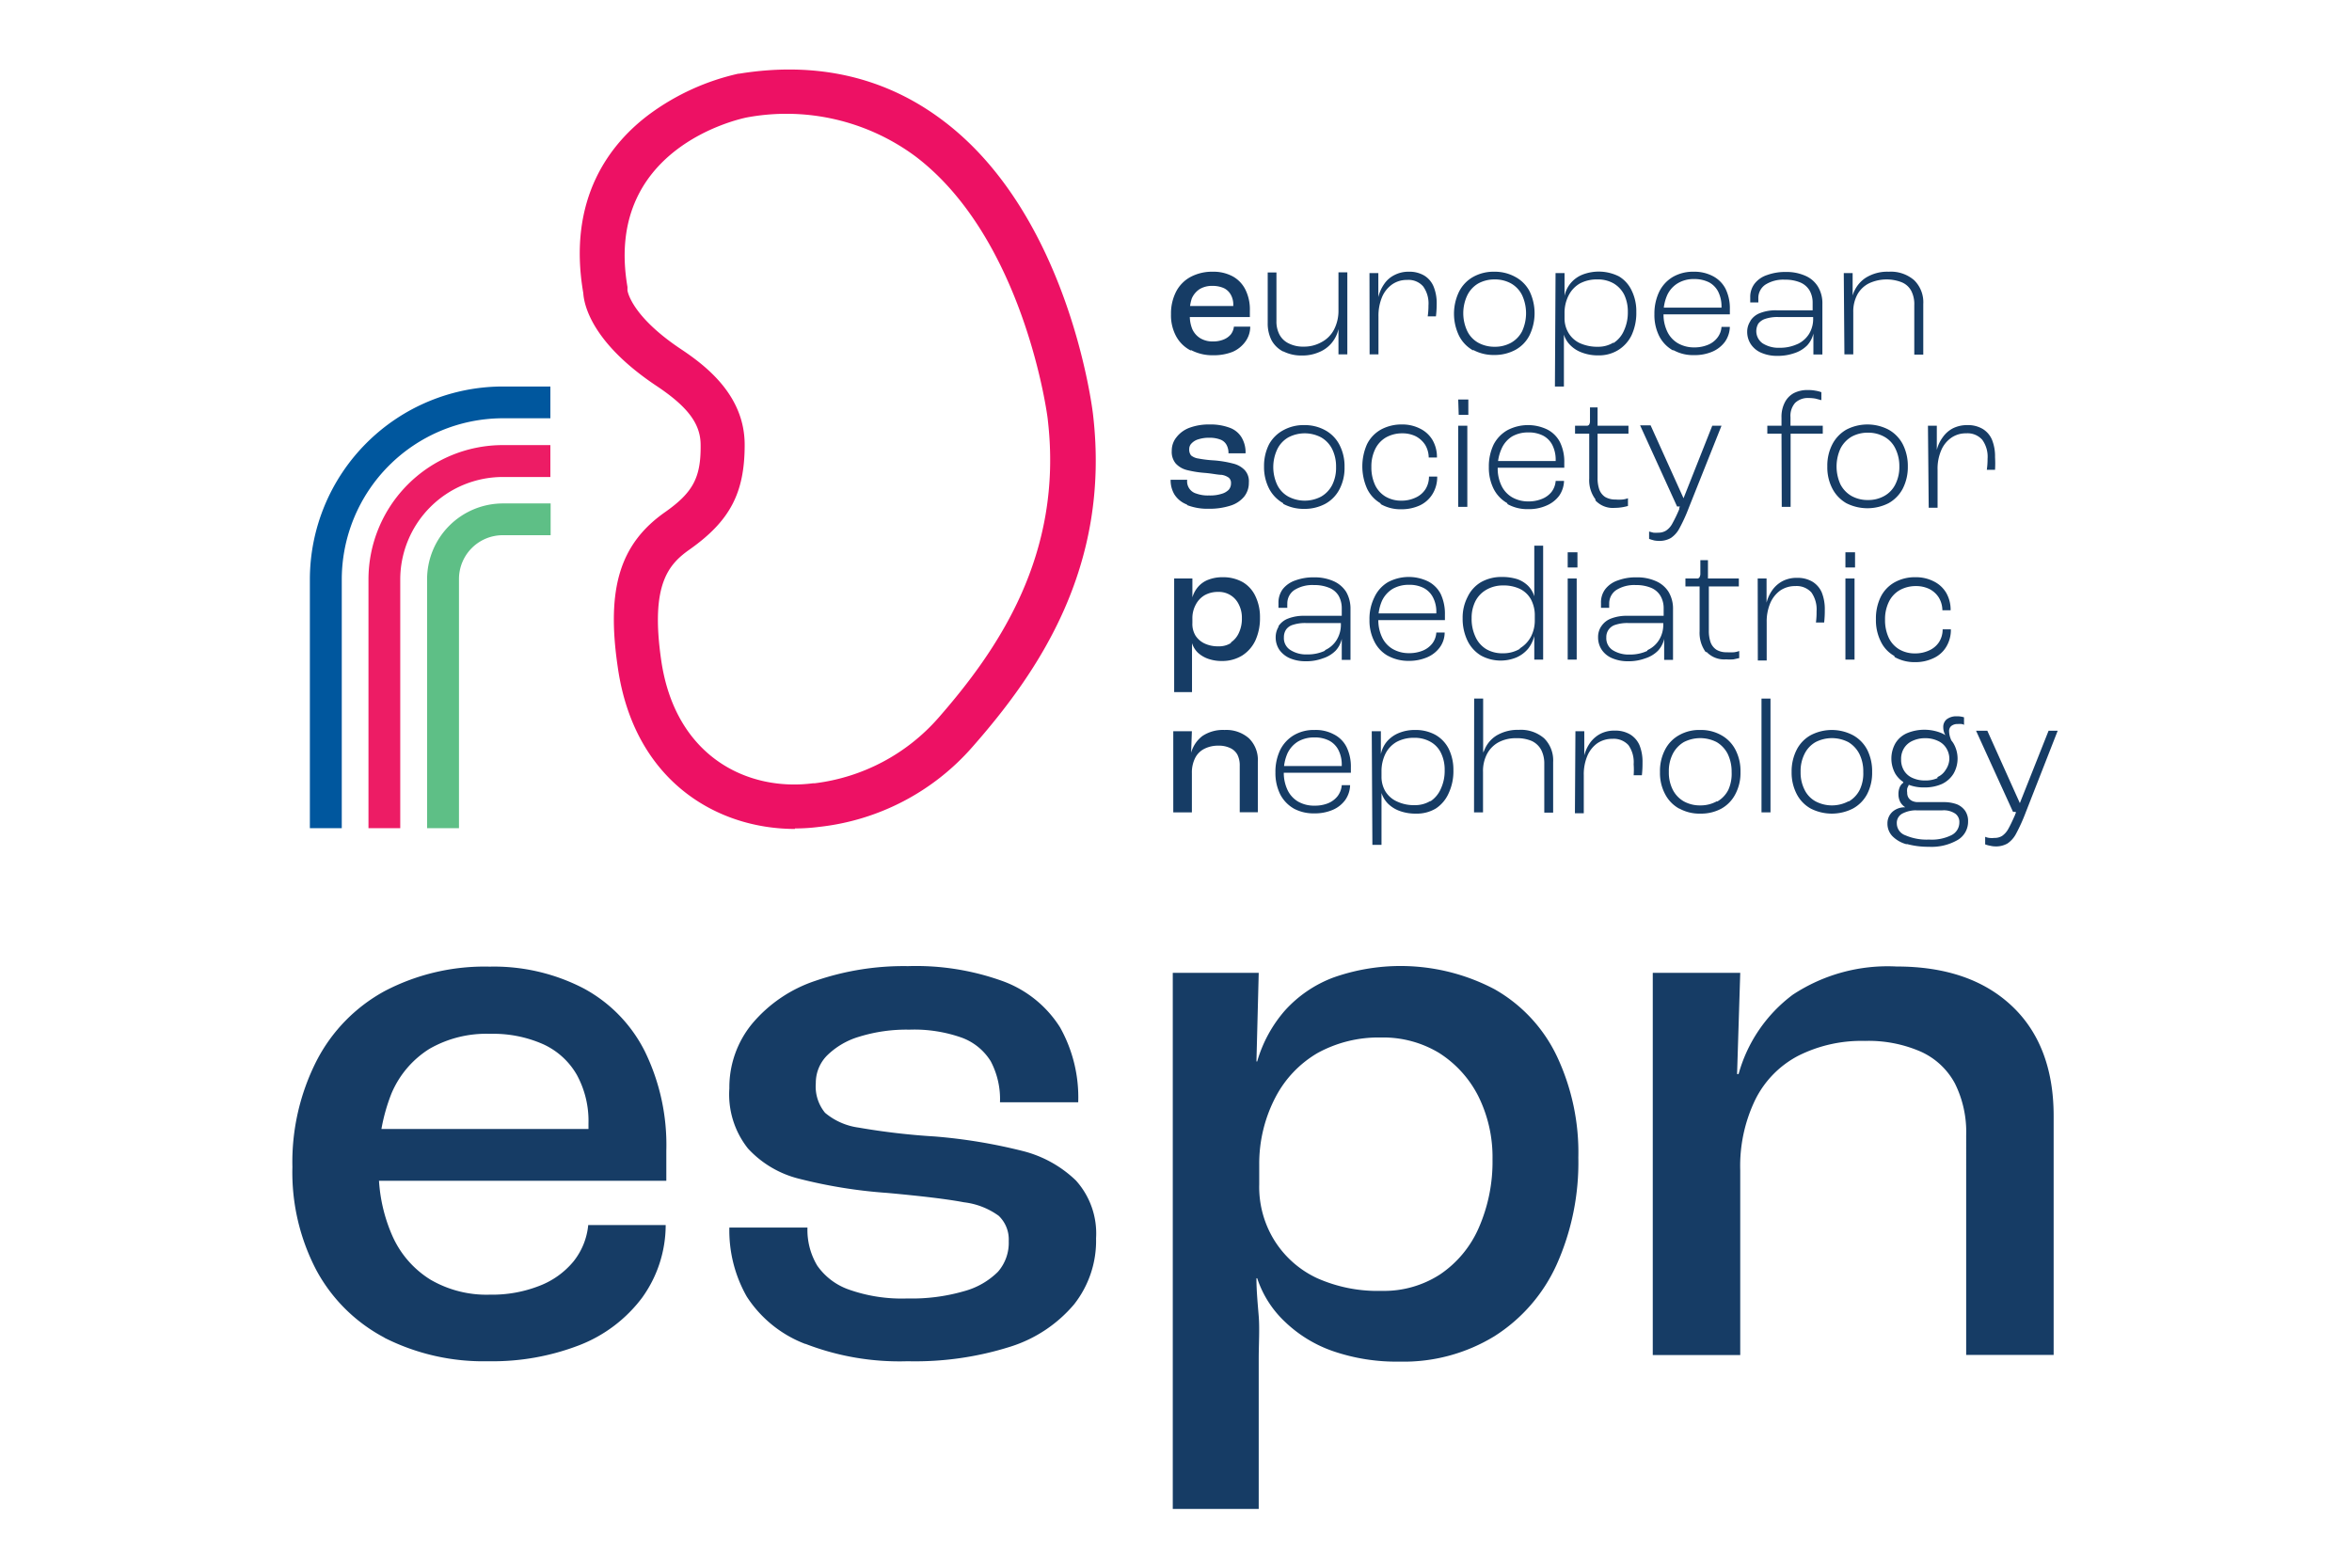
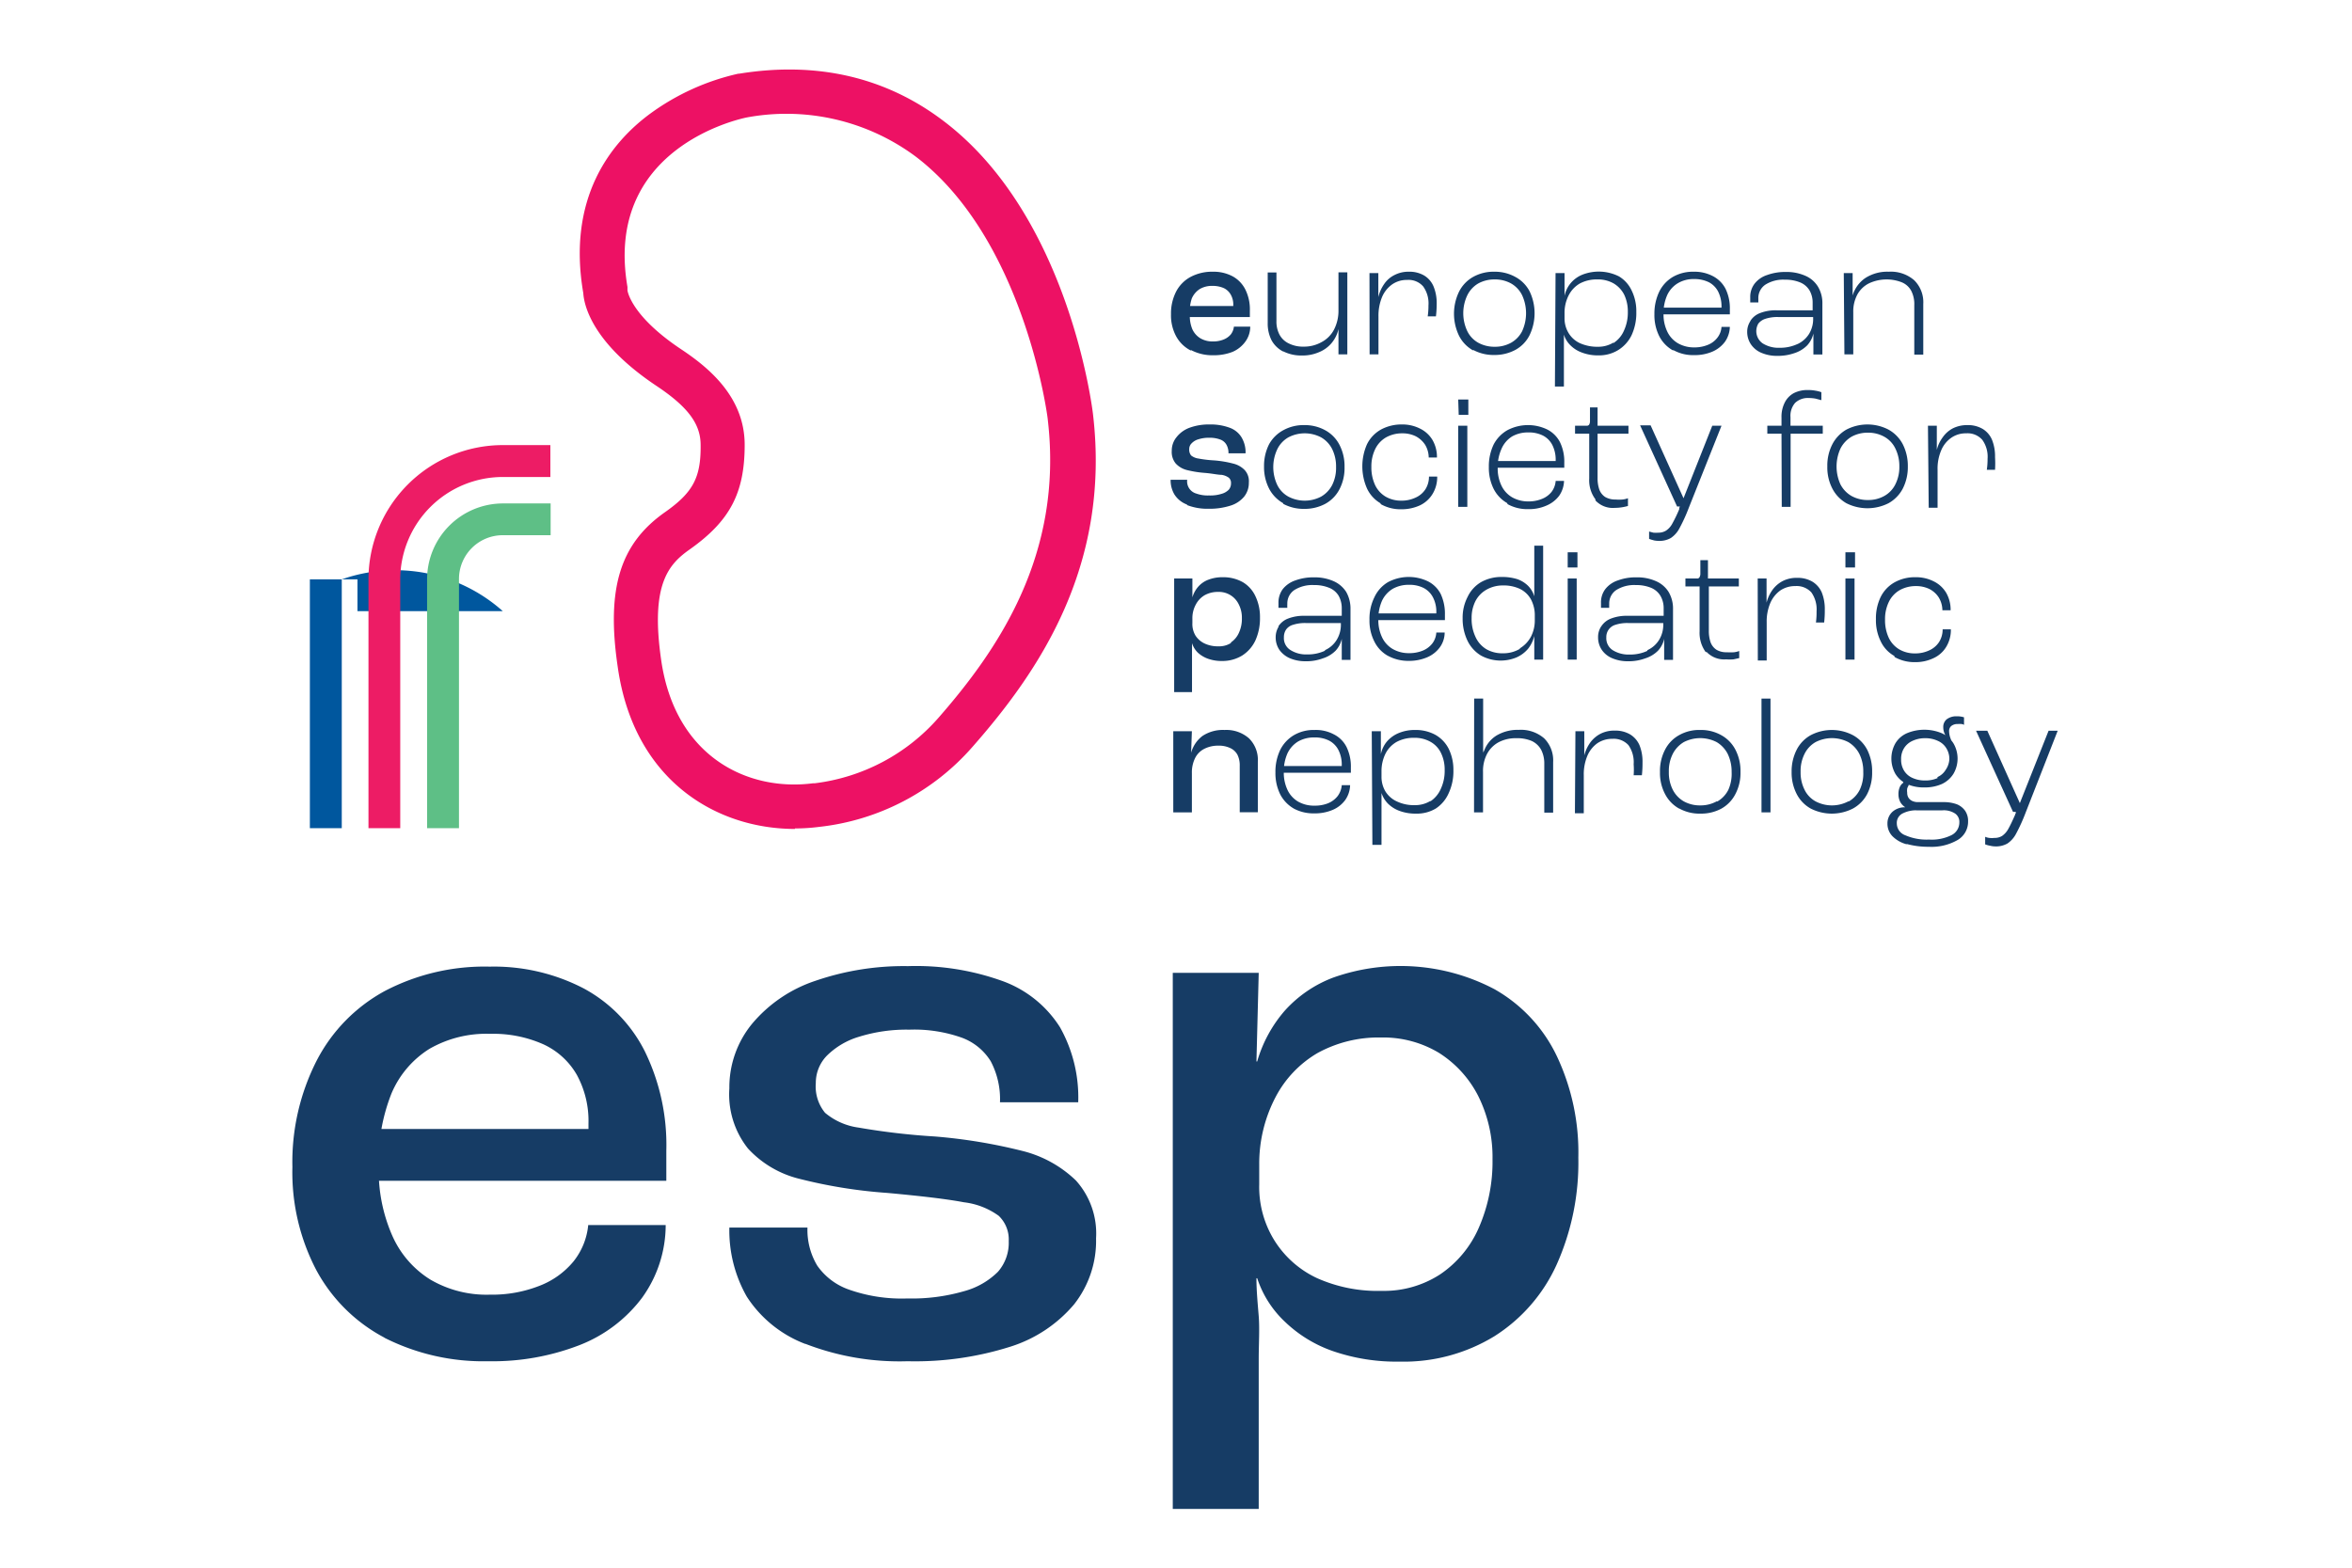
<svg xmlns="http://www.w3.org/2000/svg" viewBox="0 0 185.81 123.87">
  <defs>
    <style>.a0877fdf-6d6d-4d71-ad90-039788b2b3fc{fill:none;}.a06229c1-b906-439f-afc8-326bdd661a09{clip-path:url(#f437cc90-5b82-41fe-87cb-b2f86b7b2838);}.b7a52878-1a72-4dab-ae6d-66e60416216b{fill:#163c65;}.bfb10c3c-e67c-4f01-bd4c-2a57ccf7057b{fill:#ed1164;}.f909f30e-388f-4b64-9d5c-e13e3996b5a1{fill:#00579e;}.b8755bca-28fe-464d-9a4c-6f09eca84dd7{fill:#ed1c65;}.a35e6124-6bba-4d62-801b-93388ae0ed17{fill:#5ebf86;}</style>
    <clipPath id="f437cc90-5b82-41fe-87cb-b2f86b7b2838">
      <rect class="a0877fdf-6d6d-4d71-ad90-039788b2b3fc" width="185.81" height="123.87" />
    </clipPath>
  </defs>
  <g id="ab250a0b-7db6-4c1e-9a53-165f5016cd27" data-name="Layer 2">
    <g id="b6db4e8c-8201-4758-99c1-1e230ac1f0c7" data-name="header">
      <g class="a06229c1-b906-439f-afc8-326bdd661a09">
        <g class="a06229c1-b906-439f-afc8-326bdd661a09">
          <path class="b7a52878-1a72-4dab-ae6d-66e60416216b" d="M94.06,27.69a2.72,2.72,0,0,1-1.15-1.13,3.48,3.48,0,0,1-.4-1.73,3.8,3.8,0,0,1,.4-1.78,2.76,2.76,0,0,1,1.15-1.17,3.63,3.63,0,0,1,1.76-.41,3.2,3.2,0,0,1,1.57.37,2.43,2.43,0,0,1,1,1.05,3.51,3.51,0,0,1,.35,1.66v.5H93l0-.87h4.43v-.09a1.57,1.57,0,0,0-.2-.81,1.23,1.23,0,0,0-.56-.52,2.17,2.17,0,0,0-.89-.17,1.88,1.88,0,0,0-1,.25,1.68,1.68,0,0,0-.63.75A3.24,3.24,0,0,0,94,24.83,2.73,2.73,0,0,0,94.19,26a1.63,1.63,0,0,0,.64.73,1.88,1.88,0,0,0,1,.25,2.16,2.16,0,0,0,.83-.15,1.43,1.43,0,0,0,.57-.4,1.22,1.22,0,0,0,.25-.62h1.29A2,2,0,0,1,98.38,27a2.44,2.44,0,0,1-1,.8,4,4,0,0,1-1.53.27,3.6,3.6,0,0,1-1.74-.4" />
          <path class="b7a52878-1a72-4dab-ae6d-66e60416216b" d="M101.36,27.77a2.17,2.17,0,0,1-.91-.89,2.92,2.92,0,0,1-.3-1.35v-4h.69v3.85a2.21,2.21,0,0,0,.24,1.06,1.62,1.62,0,0,0,.74.7,2.51,2.51,0,0,0,1.18.25,2.79,2.79,0,0,0,1.39-.35,2.32,2.32,0,0,0,1-1,3.24,3.24,0,0,0,.35-1.52v-3h.7V28h-.7q0-1,0-2h0a2.59,2.59,0,0,1-.52,1.08,2.53,2.53,0,0,1-1,.74,3.25,3.25,0,0,1-1.35.27,3.17,3.17,0,0,1-1.48-.32" />
          <path class="b7a52878-1a72-4dab-ae6d-66e60416216b" d="M108.19,21.58h.7l0,1.9h0a3,3,0,0,1,.47-1.05,2.11,2.11,0,0,1,.81-.7,2.39,2.39,0,0,1,1.13-.26,2.29,2.29,0,0,1,1.21.3,1.84,1.84,0,0,1,.74.86,3.46,3.46,0,0,1,.25,1.37,8.26,8.26,0,0,1-.06,1h-.65a5.75,5.75,0,0,0,.06-.87,2.29,2.29,0,0,0-.42-1.5,1.53,1.53,0,0,0-1.27-.51,2,2,0,0,0-1.19.36,2.34,2.34,0,0,0-.79,1,3.85,3.85,0,0,0-.28,1.52v3h-.7Z" />
          <path class="b7a52878-1a72-4dab-ae6d-66e60416216b" d="M116.38,27.69a2.74,2.74,0,0,1-1.11-1.15,4,4,0,0,1,0-3.5,2.76,2.76,0,0,1,1.11-1.16,3.31,3.31,0,0,1,1.67-.41,3.35,3.35,0,0,1,1.66.41A2.73,2.73,0,0,1,120.83,23a4,4,0,0,1,0,3.5,2.7,2.7,0,0,1-1.12,1.15,3.45,3.45,0,0,1-1.66.4,3.41,3.41,0,0,1-1.67-.4m3-.57a2.19,2.19,0,0,0,.87-.91,3.41,3.41,0,0,0,0-2.84,2.18,2.18,0,0,0-.87-.93,2.61,2.61,0,0,0-1.3-.32,2.64,2.64,0,0,0-1.3.32,2.21,2.21,0,0,0-.86.93,3.31,3.31,0,0,0,0,2.84,2.1,2.1,0,0,0,.86.91,2.64,2.64,0,0,0,1.3.32,2.61,2.61,0,0,0,1.3-.32" />
          <path class="b7a52878-1a72-4dab-ae6d-66e60416216b" d="M122.89,21.58h.71l0,1.8h0a2.29,2.29,0,0,1,.48-1,2.36,2.36,0,0,1,.94-.68,3.55,3.55,0,0,1,2.88.14,2.56,2.56,0,0,1,1,1.11,3.7,3.7,0,0,1,.37,1.7,4.18,4.18,0,0,1-.37,1.83,2.83,2.83,0,0,1-1.06,1.18,2.87,2.87,0,0,1-1.56.42,3.51,3.51,0,0,1-1.3-.22,2.46,2.46,0,0,1-.92-.58,2,2,0,0,1-.51-.84h0c0,.21,0,.42,0,.64s0,.48,0,.76v2.7h-.71Zm4.57,5.53a2.2,2.2,0,0,0,.84-1,3.38,3.38,0,0,0,.3-1.47,3.06,3.06,0,0,0-.29-1.36,2.19,2.19,0,0,0-.84-.89,2.5,2.5,0,0,0-1.28-.31,2.82,2.82,0,0,0-1.38.32,2.26,2.26,0,0,0-.88.93,3,3,0,0,0-.33,1.4v.41a2.23,2.23,0,0,0,.31,1.16,2.06,2.06,0,0,0,.89.81,3.33,3.33,0,0,0,1.44.29,2.28,2.28,0,0,0,1.22-.33" />
          <path class="b7a52878-1a72-4dab-ae6d-66e60416216b" d="M132.17,27.69a2.7,2.7,0,0,1-1.09-1.13,3.71,3.71,0,0,1-.38-1.73,4,4,0,0,1,.38-1.78,2.79,2.79,0,0,1,1.08-1.17,3.19,3.19,0,0,1,1.64-.41,3.13,3.13,0,0,1,1.52.35,2.33,2.33,0,0,1,1,1,3.52,3.52,0,0,1,.34,1.62v.4H131v-.53h5v-.07a2.58,2.58,0,0,0-.26-1.19,1.73,1.73,0,0,0-.74-.75,2.59,2.59,0,0,0-1.17-.25,2.41,2.41,0,0,0-1.28.33,2.14,2.14,0,0,0-.84.94,3.49,3.49,0,0,0-.29,1.48,3.12,3.12,0,0,0,.3,1.41,2.11,2.11,0,0,0,.85.92,2.53,2.53,0,0,0,1.28.32,2.76,2.76,0,0,0,1.07-.2,1.77,1.77,0,0,0,.75-.56,1.54,1.54,0,0,0,.33-.86h.66a2.16,2.16,0,0,1-.39,1.18,2.45,2.45,0,0,1-1,.78,3.56,3.56,0,0,1-1.44.27,3.19,3.19,0,0,1-1.64-.4" />
          <path class="b7a52878-1a72-4dab-ae6d-66e60416216b" d="M138.29,25.34a1.54,1.54,0,0,1,.75-.6,3.37,3.37,0,0,1,1.32-.22h2.84v-.58a1.93,1.93,0,0,0-.25-1,1.56,1.56,0,0,0-.75-.63,3.05,3.05,0,0,0-1.19-.21,2.64,2.64,0,0,0-1.54.39,1.27,1.27,0,0,0-.56,1.1c0,.12,0,.22,0,.31h-.64c0-.11,0-.24,0-.4a1.72,1.72,0,0,1,.34-1.08,2.06,2.06,0,0,1,1-.69,4.14,4.14,0,0,1,1.48-.24,3.63,3.63,0,0,1,1.53.3,2.17,2.17,0,0,1,1,.86,2.52,2.52,0,0,1,.35,1.36v4h-.71q0-.42,0-.78c0-.24,0-.53,0-.88h0a2.07,2.07,0,0,1-.49.94,2.48,2.48,0,0,1-1,.61,4,4,0,0,1-1.36.22,3.1,3.1,0,0,1-1.23-.23,1.86,1.86,0,0,1-.84-.66,1.76,1.76,0,0,1-.31-1,1.53,1.53,0,0,1,.24-.84M142,27.19a2.14,2.14,0,0,0,.92-.81,2.27,2.27,0,0,0,.32-1.24v-.09h-2.77a3,3,0,0,0-1,.14,1.14,1.14,0,0,0-.56.38,1.18,1.18,0,0,0,.34,1.56,2.34,2.34,0,0,0,1.34.35,3.24,3.24,0,0,0,1.4-.29" />
          <path class="b7a52878-1a72-4dab-ae6d-66e60416216b" d="M145.66,21.58h.7l0,1.77h0a2.54,2.54,0,0,1,1-1.38,3.22,3.22,0,0,1,1.86-.5,2.81,2.81,0,0,1,2,.67,2.44,2.44,0,0,1,.72,1.88v4h-.71V24.13A2.31,2.31,0,0,0,151,23a1.49,1.49,0,0,0-.75-.69,3.29,3.29,0,0,0-2.58.07,2.14,2.14,0,0,0-.93.88,2.81,2.81,0,0,0-.33,1.4V28h-.7Z" />
          <path class="b7a52878-1a72-4dab-ae6d-66e60416216b" d="M93.78,39.87a2,2,0,0,1-1-.8,2.2,2.2,0,0,1-.3-1.16h1.31A1,1,0,0,0,94.51,39a2.69,2.69,0,0,0,1,.15,3,3,0,0,0,1-.13,1.29,1.29,0,0,0,.56-.32.76.76,0,0,0,.18-.51.54.54,0,0,0-.17-.44,1.28,1.28,0,0,0-.58-.23c-.28,0-.71-.1-1.28-.15a8.46,8.46,0,0,1-1.46-.23,1.79,1.79,0,0,1-.88-.52,1.43,1.43,0,0,1-.31-1,1.67,1.67,0,0,1,.38-1.08A2.31,2.31,0,0,1,94,33.79a4.38,4.38,0,0,1,1.55-.25,4.32,4.32,0,0,1,1.6.26,1.82,1.82,0,0,1,.94.77,2.3,2.3,0,0,1,.31,1.25H97.05a1.29,1.29,0,0,0-.16-.68.92.92,0,0,0-.49-.41,2.38,2.38,0,0,0-.88-.14,2.66,2.66,0,0,0-.84.12,1.18,1.18,0,0,0-.54.32.62.62,0,0,0-.19.46.73.73,0,0,0,.15.5,1.17,1.17,0,0,0,.57.24,9.42,9.42,0,0,0,1.26.15,8.45,8.45,0,0,1,1.49.25,1.88,1.88,0,0,1,.9.5,1.3,1.3,0,0,1,.34,1,1.73,1.73,0,0,1-.37,1.11,2.27,2.27,0,0,1-1.07.71,5.36,5.36,0,0,1-1.73.25,4.42,4.42,0,0,1-1.71-.29" />
          <path class="b7a52878-1a72-4dab-ae6d-66e60416216b" d="M101.37,39.76a2.8,2.8,0,0,1-1.11-1.15,3.73,3.73,0,0,1-.4-1.75,3.78,3.78,0,0,1,.4-1.76A2.8,2.8,0,0,1,101.37,34a3.31,3.31,0,0,1,1.67-.41,3.35,3.35,0,0,1,1.66.41,2.76,2.76,0,0,1,1.12,1.15,3.66,3.66,0,0,1,.4,1.76,3.62,3.62,0,0,1-.4,1.75,2.76,2.76,0,0,1-1.12,1.15,3.45,3.45,0,0,1-1.66.4,3.41,3.41,0,0,1-1.67-.4m3-.57a2.25,2.25,0,0,0,.87-.91,3,3,0,0,0,.31-1.42,3.1,3.1,0,0,0-.31-1.43,2.21,2.21,0,0,0-.87-.92,2.78,2.78,0,0,0-2.59,0,2.17,2.17,0,0,0-.87.93,3.31,3.31,0,0,0,0,2.84,2.12,2.12,0,0,0,.87.91,2.78,2.78,0,0,0,2.59,0" />
          <path class="b7a52878-1a72-4dab-ae6d-66e60416216b" d="M109.05,39.76A2.65,2.65,0,0,1,108,38.61a4.32,4.32,0,0,1,0-3.52,2.71,2.71,0,0,1,1.1-1.15,3.4,3.4,0,0,1,1.66-.4,3.05,3.05,0,0,1,1.41.32,2.33,2.33,0,0,1,1,.91,2.67,2.67,0,0,1,.35,1.38h-.65a2,2,0,0,0-.28-1,2,2,0,0,0-.75-.68,2.39,2.39,0,0,0-1.06-.23,2.59,2.59,0,0,0-1.28.32,2.15,2.15,0,0,0-.86.93,3.12,3.12,0,0,0-.3,1.41,3.3,3.3,0,0,0,.29,1.42,2.13,2.13,0,0,0,.83.92,2.41,2.41,0,0,0,1.24.32,2.57,2.57,0,0,0,1.13-.24,1.8,1.8,0,0,0,.78-.66,1.85,1.85,0,0,0,.28-1h.65a2.56,2.56,0,0,1-.36,1.36,2.35,2.35,0,0,1-1,.91,3.46,3.46,0,0,1-1.48.31,3.15,3.15,0,0,1-1.61-.4" />
          <path class="b7a52878-1a72-4dab-ae6d-66e60416216b" d="M115.2,31.57H116v1.21h-.76Zm0,2.07h.72v6.41h-.72Z" />
          <path class="b7a52878-1a72-4dab-ae6d-66e60416216b" d="M119.08,39.76A2.7,2.7,0,0,1,118,38.63a3.74,3.74,0,0,1-.38-1.73,4,4,0,0,1,.38-1.78A2.79,2.79,0,0,1,119.07,34a3.5,3.5,0,0,1,3.17-.06,2.31,2.31,0,0,1,1,1,3.52,3.52,0,0,1,.34,1.62v.4h-5.68v-.53h5v-.07a2.58,2.58,0,0,0-.26-1.19,1.73,1.73,0,0,0-.74-.75,2.47,2.47,0,0,0-1.17-.25,2.51,2.51,0,0,0-1.28.32,2.17,2.17,0,0,0-.84,1,3.49,3.49,0,0,0-.29,1.48,3.12,3.12,0,0,0,.3,1.41,2.11,2.11,0,0,0,.85.92,2.53,2.53,0,0,0,1.28.32,2.76,2.76,0,0,0,1.07-.2,1.82,1.82,0,0,0,.76-.56,1.64,1.64,0,0,0,.32-.86h.66a2.16,2.16,0,0,1-.39,1.18,2.43,2.43,0,0,1-1,.77,3.4,3.4,0,0,1-1.44.28,3.19,3.19,0,0,1-1.64-.4" />
          <path class="b7a52878-1a72-4dab-ae6d-66e60416216b" d="M126.06,39.48a2.51,2.51,0,0,1-.51-1.67V34.27h-1.12v-.63h.91a.23.23,0,0,0,.2-.08.55.55,0,0,0,.07-.3l0-1.07h.6v1.45h2.44v.63h-2.44v3.49a2.76,2.76,0,0,0,.14.93,1.21,1.21,0,0,0,.46.58,1.57,1.57,0,0,0,.81.2,3.64,3.64,0,0,0,.57,0,1.84,1.84,0,0,0,.42-.1v.61a4,4,0,0,1-.45.1,3.61,3.61,0,0,1-.59.05,1.87,1.87,0,0,1-1.55-.61" />
          <path class="b7a52878-1a72-4dab-ae6d-66e60416216b" d="M130.64,42.69a2.66,2.66,0,0,1-.36-.11V42l.34.09a2.58,2.58,0,0,0,.39,0,1.13,1.13,0,0,0,.62-.17,1.52,1.52,0,0,0,.48-.54,11.46,11.46,0,0,0,.55-1.14.42.42,0,0,0,0-.1.73.73,0,0,0,.05-.12h-.22l-2.92-6.41h.83L133,39.37h0l2.27-5.73H136l-2.59,6.5a13.05,13.05,0,0,1-.73,1.6,2.09,2.09,0,0,1-.68.77,1.81,1.81,0,0,1-.95.23,2.28,2.28,0,0,1-.44-.05" />
          <path class="b7a52878-1a72-4dab-ae6d-66e60416216b" d="M140.74,34.27h-1.12v-.63h1.12V33A2.47,2.47,0,0,1,141,31.8a1.72,1.72,0,0,1,.72-.74,2.34,2.34,0,0,1,1.11-.24,2.88,2.88,0,0,1,.59.05,2.47,2.47,0,0,1,.47.12v.63l-.45-.12a3.1,3.1,0,0,0-.54-.05,1.46,1.46,0,0,0-1.08.38,1.55,1.55,0,0,0-.37,1.14v.67H144v.63h-2.54v5.78h-.7Z" />
          <path class="b7a52878-1a72-4dab-ae6d-66e60416216b" d="M145.86,39.76a2.84,2.84,0,0,1-1.1-1.15,3.62,3.62,0,0,1-.4-1.75,3.66,3.66,0,0,1,.4-1.76,2.84,2.84,0,0,1,1.1-1.15,3.61,3.61,0,0,1,3.34,0,2.82,2.82,0,0,1,1.12,1.15,3.78,3.78,0,0,1,.4,1.76,3.73,3.73,0,0,1-.4,1.75,2.82,2.82,0,0,1-1.12,1.15,3.69,3.69,0,0,1-3.34,0m3-.57a2.12,2.12,0,0,0,.87-.91,3,3,0,0,0,.32-1.42,3.11,3.11,0,0,0-.32-1.43,2.09,2.09,0,0,0-.87-.92,2.57,2.57,0,0,0-1.29-.32,2.61,2.61,0,0,0-1.3.32,2.3,2.3,0,0,0-.87.93,3.41,3.41,0,0,0,0,2.84,2.25,2.25,0,0,0,.87.91,2.61,2.61,0,0,0,1.3.32,2.57,2.57,0,0,0,1.29-.32" />
          <path class="b7a52878-1a72-4dab-ae6d-66e60416216b" d="M152.31,33.64h.7l0,1.91h0a2.79,2.79,0,0,1,.47-1,2.22,2.22,0,0,1,.81-.71,2.51,2.51,0,0,1,1.13-.25,2.29,2.29,0,0,1,1.21.3,1.84,1.84,0,0,1,.74.86,3.47,3.47,0,0,1,.24,1.37,8.27,8.27,0,0,1,0,1h-.65a5.75,5.75,0,0,0,.06-.87,2.28,2.28,0,0,0-.42-1.5,1.55,1.55,0,0,0-1.27-.51,2,2,0,0,0-1.19.36,2.28,2.28,0,0,0-.79,1,3.68,3.68,0,0,0-.28,1.52v3h-.7Z" />
          <path class="b7a52878-1a72-4dab-ae6d-66e60416216b" d="M92.76,45.71H94.2l0,1.49h0a2.23,2.23,0,0,1,.46-.84,2,2,0,0,1,.82-.56,3.08,3.08,0,0,1,1.13-.19,3.13,3.13,0,0,1,1.57.39,2.52,2.52,0,0,1,1,1.11,3.79,3.79,0,0,1,.36,1.69,4.25,4.25,0,0,1-.36,1.8,2.85,2.85,0,0,1-1.05,1.2,3,3,0,0,1-1.59.43,3.23,3.23,0,0,1-1.11-.18,2.34,2.34,0,0,1-.81-.49,1.83,1.83,0,0,1-.45-.74h0c0,.21,0,.42,0,.64v3.23H92.76Zm4.47,5.06a1.8,1.8,0,0,0,.65-.78,2.63,2.63,0,0,0,.23-1.15,2.28,2.28,0,0,0-.24-1.07,1.74,1.74,0,0,0-1.63-1,2.15,2.15,0,0,0-1.07.26,1.85,1.85,0,0,0-.7.74,2.23,2.23,0,0,0-.27,1.11v.35a1.77,1.77,0,0,0,.25,1,1.74,1.74,0,0,0,.72.62,2.47,2.47,0,0,0,1.09.22,1.75,1.75,0,0,0,1-.27" />
          <path class="b7a52878-1a72-4dab-ae6d-66e60416216b" d="M101,49.48a1.58,1.58,0,0,1,.75-.6,3.39,3.39,0,0,1,1.33-.22H106v-.59a2,2,0,0,0-.25-1,1.54,1.54,0,0,0-.76-.63,3,3,0,0,0-1.18-.21,2.67,2.67,0,0,0-1.55.39,1.27,1.27,0,0,0-.56,1.1,2.85,2.85,0,0,0,0,.31H101c0-.11,0-.24,0-.4a1.78,1.78,0,0,1,.34-1.08,2.14,2.14,0,0,1,1-.69,4.12,4.12,0,0,1,1.47-.24,3.68,3.68,0,0,1,1.54.3,2.26,2.26,0,0,1,1,.85,2.67,2.67,0,0,1,.34,1.37v4H106c0-.28,0-.55,0-.78s0-.53,0-.88h0a2,2,0,0,1-.49.94,2.46,2.46,0,0,1-1,.6,3.72,3.72,0,0,1-1.36.23,3.14,3.14,0,0,1-1.23-.23,2,2,0,0,1-.84-.66,1.75,1.75,0,0,1-.3-1,1.6,1.6,0,0,1,.23-.84m3.67,1.85a2.08,2.08,0,0,0,.92-.81,2.27,2.27,0,0,0,.33-1.24v-.09h-2.78a3.06,3.06,0,0,0-1,.14,1,1,0,0,0-.55.38,1.07,1.07,0,0,0-.17.61,1.1,1.1,0,0,0,.51,1,2.3,2.3,0,0,0,1.33.35,3.21,3.21,0,0,0,1.4-.29" />
          <path class="b7a52878-1a72-4dab-ae6d-66e60416216b" d="M109.66,51.83a2.62,2.62,0,0,1-1.08-1.13,3.62,3.62,0,0,1-.39-1.73,3.83,3.83,0,0,1,.39-1.78A2.7,2.7,0,0,1,109.65,46a3.5,3.5,0,0,1,3.17-.06,2.3,2.3,0,0,1,1,1,3.7,3.7,0,0,1,.33,1.63V49h-5.68v-.53h5v-.07a2.43,2.43,0,0,0-.26-1.19,1.73,1.73,0,0,0-.74-.75,2.45,2.45,0,0,0-1.16-.25,2.54,2.54,0,0,0-1.29.32,2.2,2.2,0,0,0-.84.94,3.53,3.53,0,0,0-.29,1.49,3.15,3.15,0,0,0,.3,1.41,2.11,2.11,0,0,0,.85.92,2.53,2.53,0,0,0,1.28.32,2.81,2.81,0,0,0,1.08-.2,1.85,1.85,0,0,0,.75-.56,1.57,1.57,0,0,0,.32-.87h.66a2,2,0,0,1-.39,1.18,2.4,2.4,0,0,1-1,.78,3.62,3.62,0,0,1-1.44.28,3.36,3.36,0,0,1-1.65-.4" />
          <path class="b7a52878-1a72-4dab-ae6d-66e60416216b" d="M117,51.8a2.79,2.79,0,0,1-1.07-1.18,4,4,0,0,1-.38-1.78,3.52,3.52,0,0,1,.39-1.67A2.69,2.69,0,0,1,117,46a3.27,3.27,0,0,1,1.66-.41,4,4,0,0,1,1.2.17,2.27,2.27,0,0,1,.86.53,2,2,0,0,1,.49.83h0v-4h.7v9h-.7c0-.51,0-1.13,0-1.87h0a2.64,2.64,0,0,1-.48,1,2.53,2.53,0,0,1-.91.69A3.25,3.25,0,0,1,117,51.8m3.07-.57a2.38,2.38,0,0,0,.88-.93,2.79,2.79,0,0,0,.3-1.29v-.33a2.67,2.67,0,0,0-.31-1.33,2,2,0,0,0-.87-.82,3,3,0,0,0-1.32-.27,2.6,2.6,0,0,0-1.31.33,2.2,2.2,0,0,0-.88.91,2.91,2.91,0,0,0-.3,1.34,3.29,3.29,0,0,0,.29,1.45,2.18,2.18,0,0,0,.86,1,2.49,2.49,0,0,0,1.3.33,2.57,2.57,0,0,0,1.36-.35" />
          <path class="b7a52878-1a72-4dab-ae6d-66e60416216b" d="M123.85,43.64h.77v1.2h-.77Zm0,2.07h.71v6.41h-.71Z" />
          <path class="b7a52878-1a72-4dab-ae6d-66e60416216b" d="M126.51,49.48a1.58,1.58,0,0,1,.75-.6,3.39,3.39,0,0,1,1.33-.22h2.84v-.59a1.92,1.92,0,0,0-.26-1,1.56,1.56,0,0,0-.75-.63,3.05,3.05,0,0,0-1.19-.21,2.66,2.66,0,0,0-1.54.39,1.27,1.27,0,0,0-.56,1.1,2.85,2.85,0,0,0,0,.31h-.65c0-.11,0-.24,0-.4a1.72,1.72,0,0,1,.34-1.08,2.09,2.09,0,0,1,1-.69,4,4,0,0,1,1.47-.24,3.6,3.6,0,0,1,1.53.3,2.21,2.21,0,0,1,1,.85,2.58,2.58,0,0,1,.35,1.37v4h-.7c0-.28,0-.55,0-.78s0-.53,0-.88h0a2,2,0,0,1-.49.94,2.46,2.46,0,0,1-1,.6,3.76,3.76,0,0,1-1.36.23,3.1,3.1,0,0,1-1.23-.23,1.86,1.86,0,0,1-.84-.66,1.75,1.75,0,0,1-.3-1,1.52,1.52,0,0,1,.23-.84m3.67,1.85a2.08,2.08,0,0,0,.92-.81,2.27,2.27,0,0,0,.33-1.24v-.09h-2.78a3,3,0,0,0-1,.14,1,1,0,0,0-.72,1,1.12,1.12,0,0,0,.5,1,2.36,2.36,0,0,0,1.34.35,3.21,3.21,0,0,0,1.4-.29" />
          <path class="b7a52878-1a72-4dab-ae6d-66e60416216b" d="M134.77,51.55a2.58,2.58,0,0,1-.5-1.67V46.34h-1.12v-.63h.91a.2.2,0,0,0,.19-.08.55.55,0,0,0,.08-.31l0-1.06h.6v1.45h2.44v.63H135v3.49a2.76,2.76,0,0,0,.14.93,1.21,1.21,0,0,0,.46.58,1.52,1.52,0,0,0,.81.2,5.46,5.46,0,0,0,.57,0,1.84,1.84,0,0,0,.42-.1V52l-.45.1a3.7,3.7,0,0,1-.59,0,1.91,1.91,0,0,1-1.56-.61" />
          <path class="b7a52878-1a72-4dab-ae6d-66e60416216b" d="M138.86,45.71h.7l0,1.91h0a3,3,0,0,1,.46-1,2.33,2.33,0,0,1,.82-.71,2.38,2.38,0,0,1,1.13-.25,2.29,2.29,0,0,1,1.21.3,1.87,1.87,0,0,1,.74.85,3.52,3.52,0,0,1,.24,1.38,8.27,8.27,0,0,1-.05,1h-.65a5.83,5.83,0,0,0,.05-.87,2.33,2.33,0,0,0-.41-1.51,1.57,1.57,0,0,0-1.27-.5,2.08,2.08,0,0,0-1.19.35,2.4,2.4,0,0,0-.79,1,3.77,3.77,0,0,0-.28,1.53v3h-.7Z" />
          <path class="b7a52878-1a72-4dab-ae6d-66e60416216b" d="M145.79,43.64h.76v1.2h-.76Zm0,2.07h.72v6.41h-.72Z" />
          <path class="b7a52878-1a72-4dab-ae6d-66e60416216b" d="M149.65,51.83a2.59,2.59,0,0,1-1.07-1.15,3.77,3.77,0,0,1-.38-1.76,3.87,3.87,0,0,1,.38-1.76,2.71,2.71,0,0,1,1.1-1.15,3.29,3.29,0,0,1,1.66-.4,3.05,3.05,0,0,1,1.41.32,2.33,2.33,0,0,1,1,.91,2.67,2.67,0,0,1,.35,1.38h-.65a2,2,0,0,0-.28-1,1.89,1.89,0,0,0-.75-.68,2.39,2.39,0,0,0-1.06-.23,2.59,2.59,0,0,0-1.28.32,2.15,2.15,0,0,0-.86.93,3.12,3.12,0,0,0-.3,1.41,3.3,3.3,0,0,0,.29,1.42,2.13,2.13,0,0,0,.83.92,2.41,2.41,0,0,0,1.24.32,2.57,2.57,0,0,0,1.13-.24,1.8,1.8,0,0,0,.78-.66,1.86,1.86,0,0,0,.28-1h.65a2.57,2.57,0,0,1-.36,1.37,2.26,2.26,0,0,1-1,.9,3.29,3.29,0,0,1-1.48.32,3.19,3.19,0,0,1-1.6-.4" />
          <path class="b7a52878-1a72-4dab-ae6d-66e60416216b" d="M92.69,57.78h1.47l-.06,1.7h0A2.5,2.5,0,0,1,95,58.15a2.92,2.92,0,0,1,1.74-.47,2.71,2.71,0,0,1,1.93.66,2.39,2.39,0,0,1,.7,1.84v4H97.94V60.51a1.87,1.87,0,0,0-.18-.87,1.22,1.22,0,0,0-.57-.53,2.07,2.07,0,0,0-.94-.19,2.39,2.39,0,0,0-1.11.25,1.63,1.63,0,0,0-.73.74,2.54,2.54,0,0,0-.25,1.18v3.1H92.69Z" />
          <path class="b7a52878-1a72-4dab-ae6d-66e60416216b" d="M102.23,63.9a2.76,2.76,0,0,1-1.09-1.13,3.77,3.77,0,0,1-.38-1.73,4,4,0,0,1,.38-1.79,2.82,2.82,0,0,1,1.08-1.16,3.1,3.1,0,0,1,1.64-.41,3,3,0,0,1,1.52.35,2.25,2.25,0,0,1,1,1,3.52,3.52,0,0,1,.34,1.62v.41H101v-.53h5v-.07a2.55,2.55,0,0,0-.26-1.19,1.73,1.73,0,0,0-.74-.75,2.47,2.47,0,0,0-1.17-.25,2.51,2.51,0,0,0-1.28.32,2.2,2.2,0,0,0-.84.94,3.53,3.53,0,0,0-.29,1.49,3.18,3.18,0,0,0,.3,1.41,2.11,2.11,0,0,0,.85.92,2.53,2.53,0,0,0,1.28.31,2.76,2.76,0,0,0,1.07-.19,1.85,1.85,0,0,0,.75-.56,1.65,1.65,0,0,0,.33-.87h.66a2.13,2.13,0,0,1-.39,1.18,2.37,2.37,0,0,1-1,.78,3.56,3.56,0,0,1-1.44.27,3.29,3.29,0,0,1-1.64-.39" />
          <path class="b7a52878-1a72-4dab-ae6d-66e60416216b" d="M108.37,57.78h.72l0,1.81h0a2.27,2.27,0,0,1,.48-1,2.48,2.48,0,0,1,.94-.67,3.28,3.28,0,0,1,1.28-.24,3.24,3.24,0,0,1,1.6.38,2.64,2.64,0,0,1,1.06,1.11,3.77,3.77,0,0,1,.37,1.7,4.11,4.11,0,0,1-.38,1.82,2.78,2.78,0,0,1-1,1.19,2.9,2.9,0,0,1-1.57.41,3.63,3.63,0,0,1-1.29-.21,2.54,2.54,0,0,1-.93-.58,2.16,2.16,0,0,1-.51-.84h0c0,.21,0,.42,0,.64s0,.48,0,.76v2.7h-.72ZM113,63.32a2.26,2.26,0,0,0,.83-1,3.35,3.35,0,0,0,.3-1.47,3,3,0,0,0-.29-1.35,2,2,0,0,0-.84-.89,2.5,2.5,0,0,0-1.28-.31,2.82,2.82,0,0,0-1.38.32,2.23,2.23,0,0,0-.88.92,3.11,3.11,0,0,0-.32,1.4v.42a2.25,2.25,0,0,0,.3,1.16,2.07,2.07,0,0,0,.9.8,3.12,3.12,0,0,0,1.43.3,2.31,2.31,0,0,0,1.23-.33" />
          <path class="b7a52878-1a72-4dab-ae6d-66e60416216b" d="M116.46,55.2h.71v3l0,1.36h0c0-.07,0-.14.07-.22a2.38,2.38,0,0,1,1-1.23,3.29,3.29,0,0,1,1.75-.44,2.81,2.81,0,0,1,2,.67,2.45,2.45,0,0,1,.71,1.87v4H122V60.34a2.35,2.35,0,0,0-.25-1.1,1.65,1.65,0,0,0-.74-.69,2.93,2.93,0,0,0-1.22-.22,2.9,2.9,0,0,0-1.38.31,2.24,2.24,0,0,0-.92.91,2.89,2.89,0,0,0-.33,1.44v3.2h-.71Z" />
          <path class="b7a52878-1a72-4dab-ae6d-66e60416216b" d="M124.46,57.78h.7l0,1.91h0a3,3,0,0,1,.46-1,2.33,2.33,0,0,1,.82-.71,2.38,2.38,0,0,1,1.13-.25,2.29,2.29,0,0,1,1.21.3,1.87,1.87,0,0,1,.74.85,3.48,3.48,0,0,1,.24,1.38,8.27,8.27,0,0,1-.05,1h-.65a5.83,5.83,0,0,0,0-.87,2.33,2.33,0,0,0-.41-1.51,1.57,1.57,0,0,0-1.27-.5,2.08,2.08,0,0,0-1.19.35,2.34,2.34,0,0,0-.79,1,3.77,3.77,0,0,0-.28,1.53v3h-.7Z" />
          <path class="b7a52878-1a72-4dab-ae6d-66e60416216b" d="M132.65,63.89a2.74,2.74,0,0,1-1.11-1.15,3.55,3.55,0,0,1-.4-1.74,3.63,3.63,0,0,1,.4-1.76,2.74,2.74,0,0,1,1.11-1.15,3.21,3.21,0,0,1,1.67-.41,3.27,3.27,0,0,1,1.66.41,2.76,2.76,0,0,1,1.12,1.15,3.63,3.63,0,0,1,.4,1.76,3.55,3.55,0,0,1-.4,1.74A2.76,2.76,0,0,1,136,63.89a3.37,3.37,0,0,1-1.66.4,3.3,3.3,0,0,1-1.67-.4m3-.56a2.21,2.21,0,0,0,.87-.92A3.09,3.09,0,0,0,136.8,61a3.21,3.21,0,0,0-.31-1.43,2.3,2.3,0,0,0-.87-.93,2.84,2.84,0,0,0-2.6,0,2.3,2.3,0,0,0-.87.93,3,3,0,0,0-.31,1.42,3,3,0,0,0,.31,1.41,2.21,2.21,0,0,0,.87.92,2.61,2.61,0,0,0,1.3.32,2.64,2.64,0,0,0,1.3-.32" />
          <rect class="b7a52878-1a72-4dab-ae6d-66e60416216b" x="139.16" y="55.2" width="0.71" height="8.99" />
          <path class="b7a52878-1a72-4dab-ae6d-66e60416216b" d="M143.05,63.89a2.74,2.74,0,0,1-1.11-1.15,3.66,3.66,0,0,1-.4-1.74,3.75,3.75,0,0,1,.4-1.76,2.74,2.74,0,0,1,1.11-1.15,3.59,3.59,0,0,1,3.33,0,2.78,2.78,0,0,1,1.13,1.15A3.75,3.75,0,0,1,147.9,61a3.66,3.66,0,0,1-.39,1.74,2.78,2.78,0,0,1-1.13,1.15,3.67,3.67,0,0,1-3.33,0m3-.56a2.21,2.21,0,0,0,.87-.92A3,3,0,0,0,147.2,61a3.08,3.08,0,0,0-.31-1.43,2.3,2.3,0,0,0-.87-.93,2.82,2.82,0,0,0-2.59,0,2.17,2.17,0,0,0-.87.93,3,3,0,0,0-.31,1.42,3,3,0,0,0,.31,1.41,2.09,2.09,0,0,0,.87.92,2.78,2.78,0,0,0,2.59,0" />
          <path class="b7a52878-1a72-4dab-ae6d-66e60416216b" d="M150.62,66.71a2.47,2.47,0,0,1-1.12-.64,1.42,1.42,0,0,1-.39-1,1.23,1.23,0,0,1,.39-.92,1.45,1.45,0,0,1,1-.36v-.11l1,.35a2.38,2.38,0,0,0-1.22.26.83.83,0,0,0-.43.78,1,1,0,0,0,.67.93,4.21,4.21,0,0,0,1.88.34,3.5,3.5,0,0,0,1.79-.36,1.12,1.12,0,0,0,.6-1,.8.8,0,0,0-.34-.7,1.63,1.63,0,0,0-1-.25h-2a1.78,1.78,0,0,1-.78-.16,1.21,1.21,0,0,1-.52-.45,1.3,1.3,0,0,1-.17-.66,1.37,1.37,0,0,1,.1-.56.82.82,0,0,1,.28-.35v-.08l.48.25-.06,0,0,.05a.9.9,0,0,0-.11.24,1.08,1.08,0,0,0,0,.32.74.74,0,0,0,.1.4.7.7,0,0,0,.3.26,1.06,1.06,0,0,0,.47.09h2.05a3,3,0,0,1,1,.17,1.49,1.49,0,0,1,.66.52,1.42,1.42,0,0,1,.23.83,1.67,1.67,0,0,1-.82,1.47,4.13,4.13,0,0,1-2.28.54,6.35,6.35,0,0,1-1.74-.22m0-4.74a2.13,2.13,0,0,1-.9-.8,2.45,2.45,0,0,1,0-2.42,2,2,0,0,1,.9-.79,3.57,3.57,0,0,1,2.77,0,2.07,2.07,0,0,1,.91.79,2.38,2.38,0,0,1,0,2.42,2.16,2.16,0,0,1-.91.8,3.33,3.33,0,0,1-1.38.27,3.28,3.28,0,0,1-1.39-.27m2.4-.54a1.41,1.41,0,0,0,.67-.58A1.62,1.62,0,0,0,154,60a1.59,1.59,0,0,0-.24-.88,1.47,1.47,0,0,0-.67-.58,2.28,2.28,0,0,0-1-.21,2.32,2.32,0,0,0-1,.21,1.52,1.52,0,0,0-.67.58,1.58,1.58,0,0,0-.23.88,1.62,1.62,0,0,0,.23.89,1.46,1.46,0,0,0,.67.58,2.32,2.32,0,0,0,1,.2,2.28,2.28,0,0,0,1-.2m.66-3.23,0-.07a.88.88,0,0,1-.17-.32,1.21,1.21,0,0,1-.06-.38.77.77,0,0,1,.28-.64,1.24,1.24,0,0,1,.79-.23,1.73,1.73,0,0,1,.57.08v.6a.4.4,0,0,0-.2-.07,1.37,1.37,0,0,0-.29,0,.78.78,0,0,0-.51.15.52.52,0,0,0-.18.43,1.82,1.82,0,0,0,.07.43,4.32,4.32,0,0,0,.19.48l0,.09,0,.08Z" />
          <path class="b7a52878-1a72-4dab-ae6d-66e60416216b" d="M157.18,66.82a2.26,2.26,0,0,1-.35-.1v-.6a1.1,1.1,0,0,0,.33.09,1.72,1.72,0,0,0,.39,0,1.12,1.12,0,0,0,.62-.16,1.62,1.62,0,0,0,.48-.54c.15-.26.33-.64.55-1.14,0,0,0-.07.05-.1a.56.56,0,0,1,0-.12h-.22l-2.92-6.41H157l2.57,5.72h0l2.27-5.72h.72L160,64.28a13.8,13.8,0,0,1-.73,1.6,2.09,2.09,0,0,1-.68.77,1.81,1.81,0,0,1-.95.23,1.72,1.72,0,0,1-.44-.06" />
          <path class="b7a52878-1a72-4dab-ae6d-66e60416216b" d="M30.38,105.7A13,13,0,0,1,25,100.38a16.66,16.66,0,0,1-1.9-8.17A17.64,17.64,0,0,1,25,83.84a13.09,13.09,0,0,1,5.41-5.54,17,17,0,0,1,8.28-1.92,15.37,15.37,0,0,1,7.4,1.71,11.5,11.5,0,0,1,4.86,5,16.83,16.83,0,0,1,1.69,7.83v2.38H25.52l.12-4.09H46.49v-.43a7.59,7.59,0,0,0-.92-3.85,5.86,5.86,0,0,0-2.66-2.42,9.73,9.73,0,0,0-4.19-.82,9,9,0,0,0-4.8,1.19,7.67,7.67,0,0,0-3,3.54,14.53,14.53,0,0,0-1,5.84A12.73,12.73,0,0,0,31,97.66a7.76,7.76,0,0,0,3,3.45,8.8,8.8,0,0,0,4.7,1.19,10.23,10.23,0,0,0,3.92-.7,6.5,6.5,0,0,0,2.69-1.93,5.43,5.43,0,0,0,1.16-2.87h6.12a9.83,9.83,0,0,1-1.87,5.75,11.3,11.3,0,0,1-4.92,3.73,19,19,0,0,1-7.22,1.28,17.31,17.31,0,0,1-8.22-1.86" />
          <path class="b7a52878-1a72-4dab-ae6d-66e60416216b" d="M63.61,106.19A9.54,9.54,0,0,1,59,102.46,10.56,10.56,0,0,1,57.62,97h6.17a5.49,5.49,0,0,0,.77,3,5.09,5.09,0,0,0,2.51,1.9,12.52,12.52,0,0,0,4.61.7,14.82,14.82,0,0,0,4.5-.58,6,6,0,0,0,2.66-1.53,3.47,3.47,0,0,0,.85-2.42,2.58,2.58,0,0,0-.79-2A5.83,5.83,0,0,0,76.15,95c-1.31-.25-3.33-.49-6.06-.74a39.16,39.16,0,0,1-6.88-1.1,8.16,8.16,0,0,1-4.12-2.41A6.87,6.87,0,0,1,57.62,86a7.91,7.91,0,0,1,1.8-5.11,11.08,11.08,0,0,1,5-3.39,21.46,21.46,0,0,1,7.3-1.16,20.17,20.17,0,0,1,7.59,1.22,9,9,0,0,1,4.43,3.61,11.3,11.3,0,0,1,1.44,5.93H79a6.42,6.42,0,0,0-.73-3.24A4.52,4.52,0,0,0,76,82a11.22,11.22,0,0,0-4.16-.64,12.62,12.62,0,0,0-3.94.55,6.06,6.06,0,0,0-2.57,1.5,3.07,3.07,0,0,0-.88,2.17,3.28,3.28,0,0,0,.73,2.35,5.2,5.2,0,0,0,2.66,1.17,54.4,54.4,0,0,0,6,.7,42.34,42.34,0,0,1,7,1.16A9.32,9.32,0,0,1,85,93.28a6.25,6.25,0,0,1,1.59,4.56,8.11,8.11,0,0,1-1.74,5.23,10.84,10.84,0,0,1-5,3.33,24.91,24.91,0,0,1-8.14,1.16,20.57,20.57,0,0,1-8.07-1.37" />
          <path class="b7a52878-1a72-4dab-ae6d-66e60416216b" d="M92.65,76.87h6.79l-.18,7h.06a10.58,10.58,0,0,1,2.17-4,9.78,9.78,0,0,1,3.85-2.63,15.93,15.93,0,0,1,12.72.92A12,12,0,0,1,123,83.47a17.82,17.82,0,0,1,1.69,8,19.73,19.73,0,0,1-1.72,8.47,13.06,13.06,0,0,1-4.92,5.65,13.74,13.74,0,0,1-7.49,2,15.39,15.39,0,0,1-5.23-.82,10.38,10.38,0,0,1-3.82-2.33A8.25,8.25,0,0,1,99.32,101h-.06c0,1,.1,2,.18,3s0,2.23,0,3.37v11.86H92.65Zm21.1,23.84a8.54,8.54,0,0,0,3.06-3.66,13,13,0,0,0,1.1-5.45,10.82,10.82,0,0,0-1.13-5,8.7,8.7,0,0,0-3.09-3.4,8.53,8.53,0,0,0-4.59-1.22,10,10,0,0,0-5,1.22,8.69,8.69,0,0,0-3.33,3.49,11.33,11.33,0,0,0-1.29,5.26v1.65A8,8,0,0,0,100.67,98a7.92,7.92,0,0,0,3.39,3,11.75,11.75,0,0,0,5.1,1,8.13,8.13,0,0,0,4.59-1.29" />
-           <path class="b7a52878-1a72-4dab-ae6d-66e60416216b" d="M130.57,76.87h6.91l-.25,8h.12a11.71,11.71,0,0,1,4.28-6.27,13.6,13.6,0,0,1,8.2-2.23q5.8,0,9.11,3.12c2.2,2.07,3.3,5,3.3,8.68v18.89h-6.91V89.71a8.6,8.6,0,0,0-.89-4.1,5.72,5.72,0,0,0-2.69-2.51,10.3,10.3,0,0,0-4.43-.85,11.11,11.11,0,0,0-5.23,1.16,7.83,7.83,0,0,0-3.42,3.48,12,12,0,0,0-1.19,5.57v14.61h-6.91Z" />
          <path class="bfb10c3c-e67c-4f01-bd4c-2a57ccf7057b" d="M62.8,65.5c-6.18,0-12.73-3.8-14-12.81-.91-6.19.18-9.73,3.75-12.23,2.2-1.55,2.83-2.73,2.8-5.3,0-1.66-1-3-3.43-4.63-5.14-3.41-5.78-6.41-5.84-7.37C44.79,15.65,48.23,11.3,51.34,9a18.73,18.73,0,0,1,7-3.18h.07c6.19-1,11.62.31,16.13,3.74C84.38,17,86.28,32.11,86.35,32.75h0C87.76,44.8,82,53.13,76.84,59a18.8,18.8,0,0,1-12.15,6.34,14.75,14.75,0,0,1-1.89.12M49.58,23c.08.37.64,2.21,4.25,4.61,2.13,1.42,5,3.74,5,7.54s-1.16,6-4.31,8.24c-1.7,1.19-3.16,2.77-2.28,8.81,1.12,7.63,6.86,10.36,12,9.69h.14a15.49,15.49,0,0,0,9.74-5.15c4.68-5.35,9.9-12.87,8.66-23.54,0-.23-1.84-14.29-10.44-20.83A17.12,17.12,0,0,0,59,9.28c-.74.15-11.3,2.5-9.43,13.39l0,.27Z" />
-           <path class="f909f30e-388f-4b64-9d5c-e13e3996b5a1" d="M27,65.44H24.48V45.78A15.26,15.26,0,0,1,39.72,30.54h3.76v2.51H39.72A12.75,12.75,0,0,0,27,45.78Z" />
+           <path class="f909f30e-388f-4b64-9d5c-e13e3996b5a1" d="M27,65.44H24.48V45.78h3.76v2.51H39.72A12.75,12.75,0,0,0,27,45.78Z" />
          <path class="b8755bca-28fe-464d-9a4c-6f09eca84dd7" d="M31.62,65.44H29.11V45.78A10.62,10.62,0,0,1,39.72,35.17h3.76v2.52H39.72a8.11,8.11,0,0,0-8.1,8.09Z" />
          <path class="a35e6124-6bba-4d62-801b-93388ae0ed17" d="M36.26,65.44H33.74V45.78a6,6,0,0,1,6-6h3.76v2.51H39.72a3.46,3.46,0,0,0-3.46,3.46Z" />
        </g>
      </g>
    </g>
  </g>
</svg>